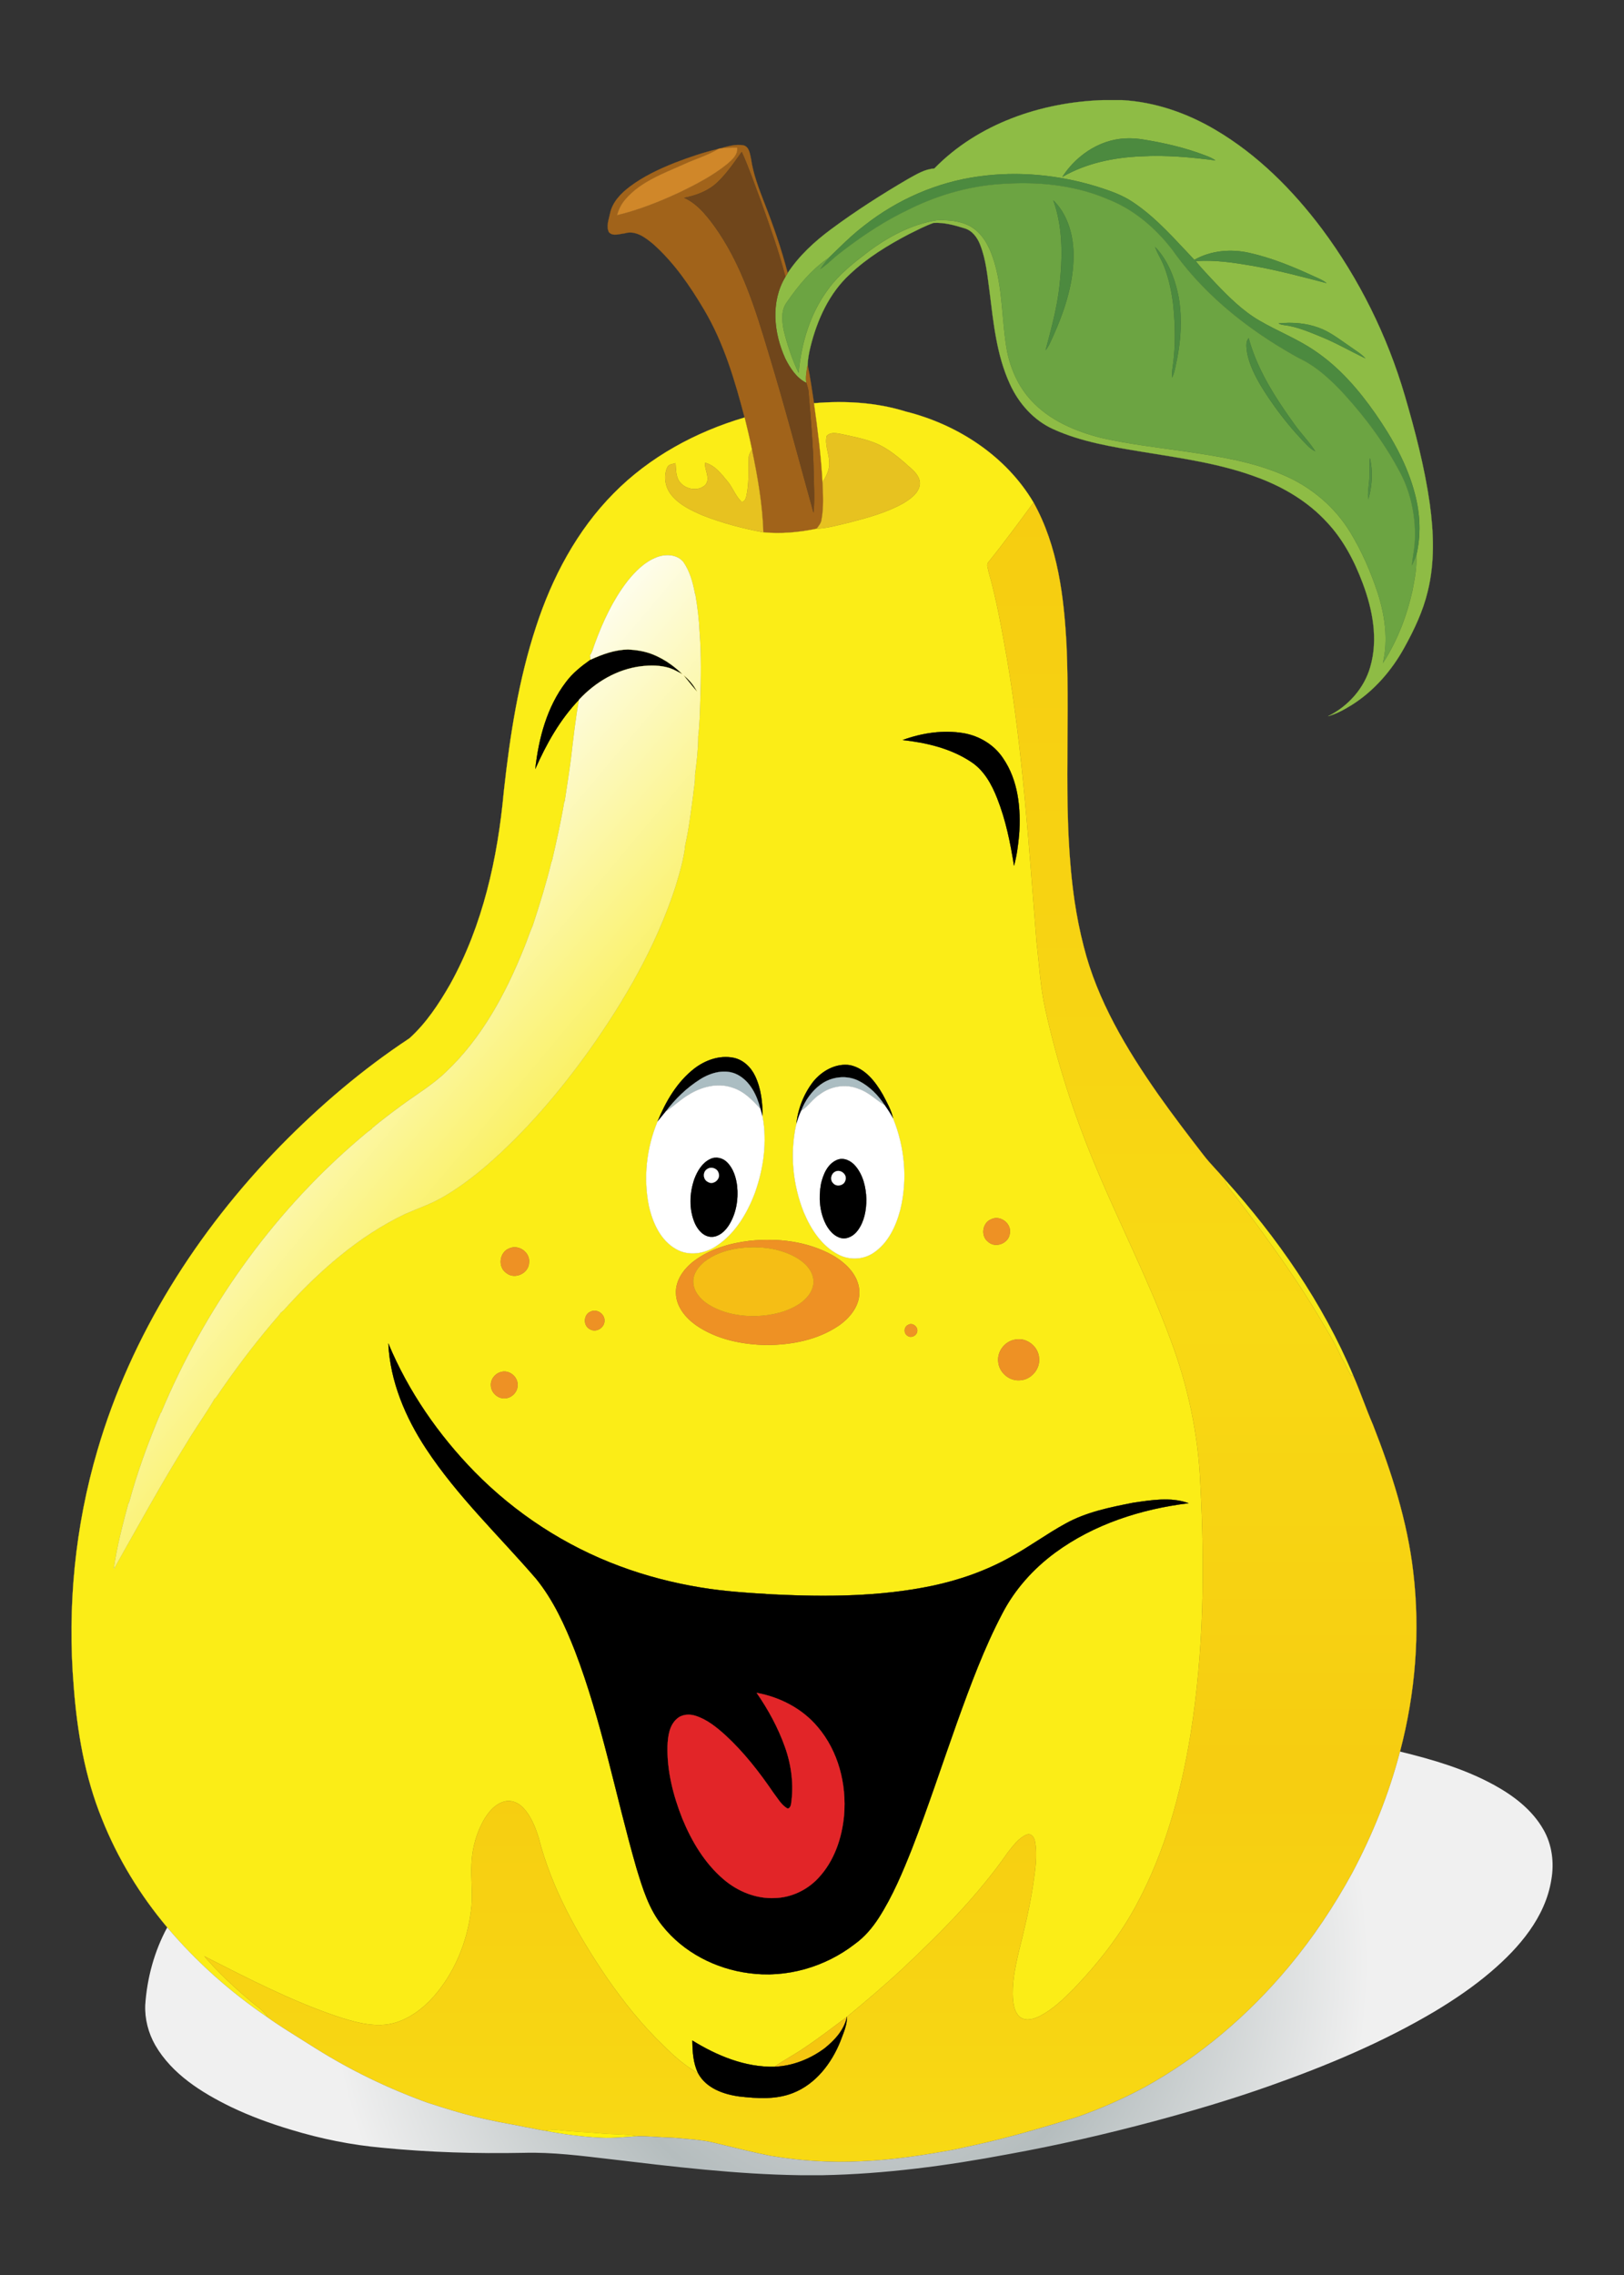
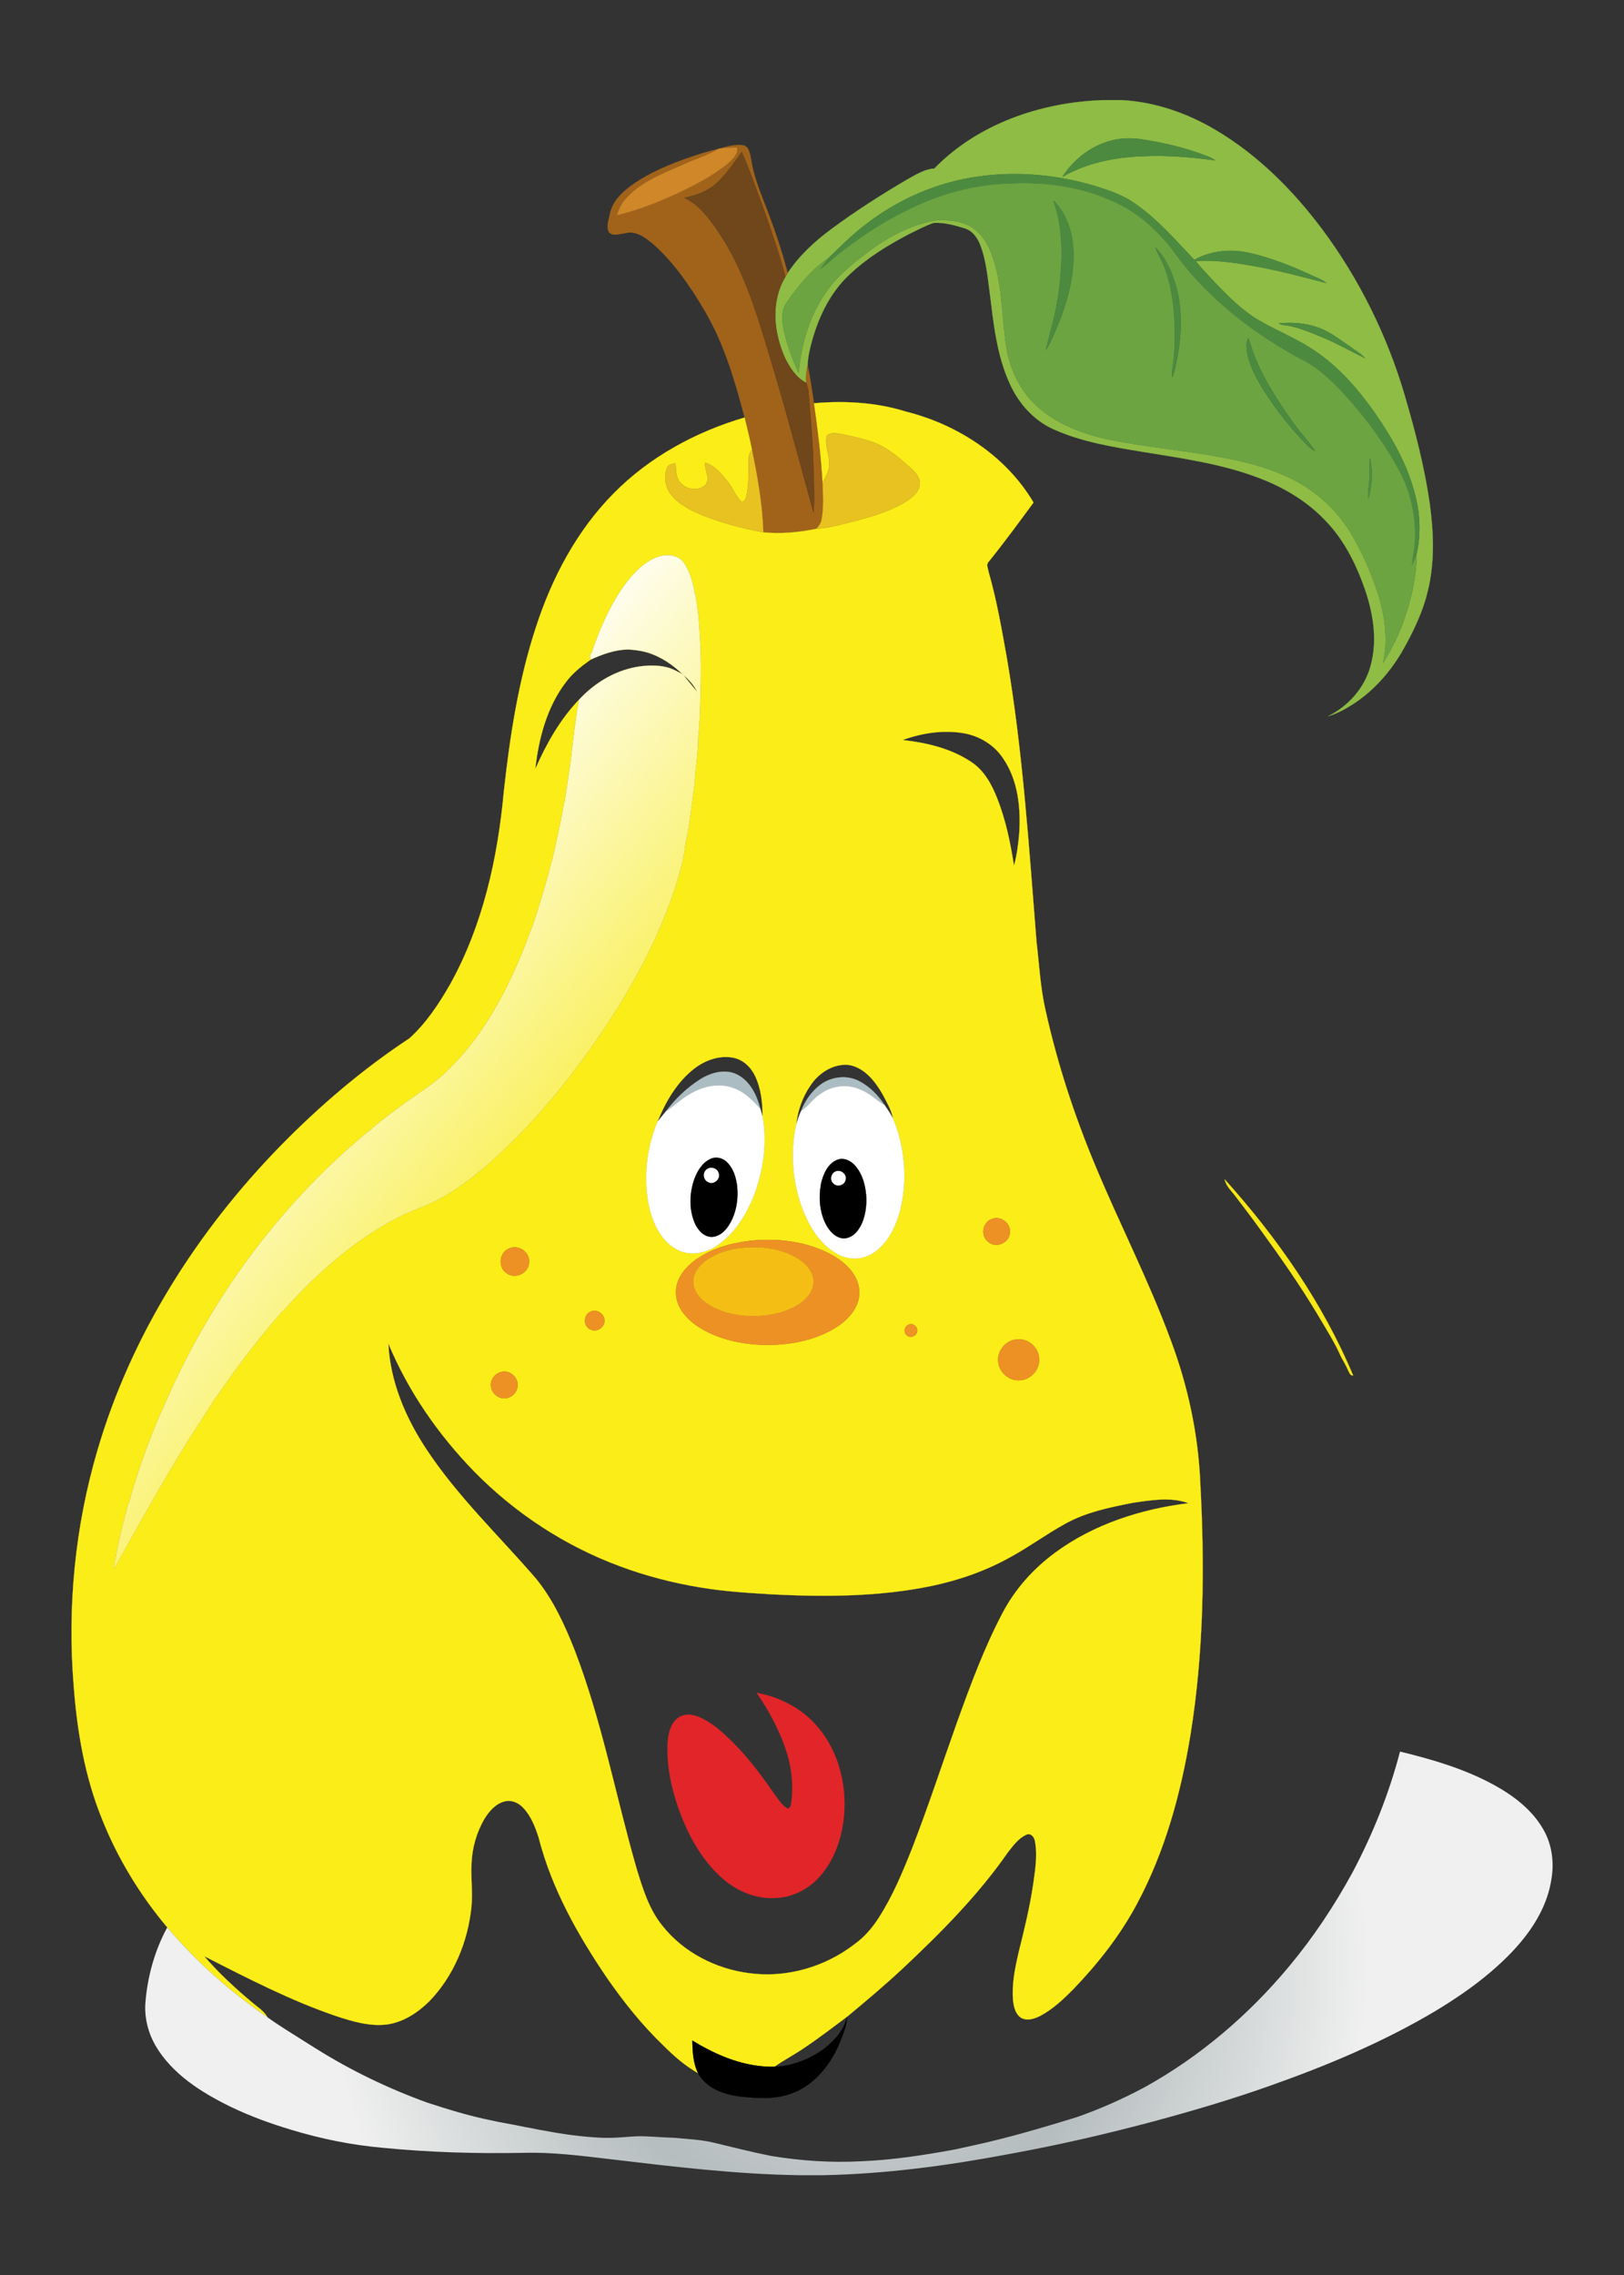
<svg xmlns="http://www.w3.org/2000/svg" viewBox="-44.078 -61.759 1002.077 1403.47">
  <rect x="-44.078" y="-61.759" width="1002.077" height="1403.47" fill="#333333" stroke="none" />
  <path fill="#8EBC45" stroke="#8EBC45" stroke-width=".094" d="M636.49 0h11.84c20.29 1.14 39.96 7.97 57.39 18.25 26.08 15.32 47.81 37.13 65.89 61.19 23.01 30.86 40.31 65.92 51.14 102.84 6.39 21.86 12.16 43.98 15.38 66.55 2.48 17.96 3.15 36.5-1.25 54.22-2.92 12.21-8.34 23.63-14.39 34.57-7.78 14.16-18.71 26.8-32.45 35.45-4.61 2.83-9.38 5.53-14.62 6.96 12.3-6.1 22.23-17.1 26.02-30.41 4.97-17.03 1.48-35.24-4.61-51.5-5.13-13.74-12.04-27.05-22.17-37.79-11.39-12.42-26.19-21.32-41.88-27.24-23.03-8.82-47.61-12.16-71.81-16.13-18.67-3.09-37.69-6.1-55.06-13.96-12.15-5.45-21.46-15.98-26.89-28-8.18-17.83-10.09-37.61-12.48-56.85-1.32-9.71-2.18-19.65-5.78-28.85-1.71-4.49-4.88-8.85-9.69-10.24-6.16-1.91-12.61-3.71-19.1-3.32-5.25 1.82-10.17 4.46-15.14 6.89-13.03 6.81-25.74 14.59-36.47 24.72-12.78 11.7-20.19 28.12-24.31 44.68-.91 3.73-1.66 7.51-1.79 11.35-.62 3.65-1.38 7.36-.78 11.07-6.08-3.02-9.97-9.01-12.95-14.89-7.22-15.68-9.27-35.26.02-50.57.44-.78.91-1.56 1.4-2.32 7.02-10.64 16.5-19.39 26.69-26.94 15.27-11.36 31.36-21.6 47.79-31.21 5.02-2.73 10.1-5.99 15.97-6.31C559.39 14.51 598.42 1.27 636.49 0m7.12 24.48c-13.26 2.76-24.88 11.58-32.16 22.86 14.72-8.5 31.74-11.98 48.57-12.68 15.33-.86 30.66.53 45.85 2.51-1.89-1.3-3.98-2.24-6.13-2.99-12.47-4.83-25.57-7.81-38.74-9.92-5.76-.92-11.67-.96-17.39.22m-83.68 22.6c-25.7 3.46-50.25 14.21-70.6 30.22-7.88 6-14.87 13.05-21.96 19.94-10.47 7.03-18.74 17-25.84 27.33-3.75 4.83-3.11 11.44-2.08 17.09 2.2 9.12 5.15 18.11 9.26 26.57 1.63-18.26 7.09-36.52 18.09-51.38 6.67-9.26 15.75-16.35 24.73-23.22 12.52-9.36 26.76-17.02 42.33-19.52 6.92-.28 14.23.26 20.47 3.54 7.41 4.07 11.73 11.89 14.3 19.68 6.32 18.58 5.2 38.5 8.71 57.6 2.22 11.04 7 21.71 14.66 30.07 11.4 12.55 27.59 19.36 43.74 23.41 16.9 3.81 34.14 5.79 51.27 8.26 20.6 3.03 41.51 6.19 60.74 14.56 17.03 7.21 31.86 19.66 41.44 35.52 7.1 11.68 12.56 24.32 16.85 37.28 4.45 13.89 6.6 28.89 3.17 43.26 8.84-13.62 14.8-29.07 18.27-44.91 1.37-7.1 2.82-14.3 2.34-21.56 2.97-12.42 2.45-25.49-.83-37.79-4.61-18-13.87-34.41-24.39-49.57-10.29-14.75-22.3-28.65-37.31-38.77-10.77-7.4-23.05-12.12-34.29-18.69-10.31-5.98-18.81-14.49-26.99-23.03-4.13-4.52-8.52-8.83-12.27-13.67 11.86-.9 23.72.94 35.38 2.95 15.29 2.69 30.3 6.7 45.31 10.62-2.18-1.81-4.82-2.85-7.37-3.99-12.91-5.97-26.16-11.47-40.08-14.6-11.39-2.61-23.84-1.56-34.1 4.26-11.95-12.5-23.36-25.9-37.88-35.56-6.74-4.58-14.53-7.18-22.22-9.63-23.47-7.2-48.5-9.68-72.85-6.27m184.97 90.65c.94.53 1.94.87 3.04.97 8.07.92 15.62 4.2 23.08 7.24 9.42 3.82 18.22 8.94 27.36 13.31-2.69-2.93-6.21-4.86-9.37-7.2-6.25-4.19-12.21-9.06-19.37-11.63-7.87-2.92-16.44-3.51-24.74-2.69z" />
  <path fill="#4C8A3F" stroke="#4C8A3F" stroke-width=".094" d="M643.61 24.48c5.72-1.18 11.63-1.14 17.39-.22 13.17 2.11 26.27 5.09 38.74 9.92 2.15.75 4.24 1.69 6.13 2.99-15.19-1.98-30.52-3.37-45.85-2.51-16.83.7-33.85 4.18-48.57 12.68 7.28-11.28 18.9-20.1 32.16-22.86z" />
  <path fill="#A1631A" stroke="#A1631A" stroke-width=".094" d="M399.85 29.92c4.85-1.33 9.95-2.98 15.01-2 3.44 1.12 3.78 5.24 4.47 8.24 1.35 9.45 4.81 18.37 8.24 27.21 5.56 14.16 10.57 28.56 14.38 43.3-.49.76-.96 1.54-1.4 2.32-4.07-15.83-9.66-31.23-15.12-46.63-3.87-10.16-7.3-20.5-11.83-30.4-5.21 7.22-10.21 14.83-17.1 20.58-5.33 4.15-11.86 6.42-18.42 7.73 7.66 3.39 13.11 10.04 18.01 16.59 17.31 23.65 26 52.06 34.29 79.8 9.9 32.38 18.43 65.15 27.5 97.76.85-8.46.2-16.96.08-25.44-.35-16.39-1.8-32.74-3.15-49.07-.17-1.88-.81-3.66-1.33-5.46-.6-3.71.16-7.42.78-11.07 1.67 7.8 2.72 15.72 3.95 23.59 2.32 16.2 4.34 32.45 5.27 48.79.31 7.71.8 15.54-.65 23.18-.3 2.14-1.78 3.78-3.02 5.45-10.78 2.23-21.88 3.27-32.87 2.22-.56-17.22-3.54-34.28-7.06-51.12-1.33-6.61-2.9-13.17-4.51-19.72-6.01-22.86-12.77-45.88-24.9-66.34-8.71-14.75-18.57-29.12-31.42-40.59-4.84-4.02-10.88-8.71-17.58-6.69-3.13.3-7.44 2.06-9.85-.71-1.8-3.74.05-8 .79-11.82 1.51-6.83 6.62-12.07 12.02-16.16 8.47-6.4 18.16-10.94 27.98-14.85 8.77-3.37 17.7-6.42 26.87-8.54-6.76 4.11-14.45 6.26-21.59 9.59-12.63 5.66-26.41 10.6-35.72 21.37-2.56 2.82-4.26 6.28-5.28 9.92 13.23-3.15 25.92-8.22 38.24-13.92 10.34-4.98 20.66-10.32 29.63-17.55 3.02-2.62 6.8-5.72 6.22-10.18-3.66-.15-7.31.15-10.93.62z" />
  <path fill="#D08729" stroke="#D08729" stroke-width=".094" d="M399.85 29.92c3.62-.47 7.27-.77 10.93-.62.58 4.46-3.2 7.56-6.22 10.18-8.97 7.23-19.29 12.57-29.63 17.55-12.32 5.7-25.01 10.77-38.24 13.92 1.02-3.64 2.72-7.1 5.28-9.92 9.31-10.77 23.09-15.71 35.72-21.37 7.14-3.33 14.83-5.48 21.59-9.59l.57-.15z" />
  <path fill="#70461B" stroke="#70461B" stroke-width=".094" d="M413.6 31.96c4.53 9.9 7.96 20.24 11.83 30.4 5.46 15.4 11.05 30.8 15.12 46.63-9.29 15.31-7.24 34.89-.02 50.57 2.98 5.88 6.87 11.87 12.95 14.89.52 1.8 1.16 3.58 1.33 5.46 1.35 16.33 2.8 32.68 3.15 49.07.12 8.48.77 16.98-.08 25.44-9.07-32.61-17.6-65.38-27.5-97.76-8.29-27.74-16.98-56.15-34.29-79.8-4.9-6.55-10.35-13.2-18.01-16.59 6.56-1.31 13.09-3.58 18.42-7.73 6.89-5.75 11.89-13.36 17.1-20.58z" />
  <path fill="#4C8A3F" stroke="#4C8A3F" stroke-width=".094" d="M559.93 47.08c24.35-3.41 49.38-.93 72.85 6.27 7.69 2.45 15.48 5.05 22.22 9.63 14.52 9.66 25.93 23.06 37.88 35.56 10.26-5.82 22.71-6.87 34.1-4.26 13.92 3.13 27.17 8.63 40.08 14.6 2.55 1.14 5.19 2.18 7.37 3.99-15.01-3.92-30.02-7.93-45.31-10.62-11.66-2.01-23.52-3.85-35.38-2.95 3.75 4.84 8.14 9.15 12.27 13.67 8.18 8.54 16.68 17.05 26.99 23.03 11.24 6.57 23.52 11.29 34.29 18.69 15.01 10.12 27.02 24.02 37.31 38.77 10.52 15.16 19.78 31.57 24.39 49.57 3.28 12.3 3.8 25.37.83 37.79-.76 2.18-1.73 4.27-2.72 6.36.34-4.76 1.46-9.43 1.74-14.2.95-15.49-2.28-31.31-9.87-44.9-9.66-17.9-22.05-34.23-35.89-49.09-7.47-7.71-15.6-15.08-25.41-19.69-29.98-16.49-57.84-38.13-77.81-66.19-10.44-13.76-23.97-25.54-40.19-31.89-20.07-8.67-42.34-10.95-63.99-9.57-21.04 1.03-41.66 7-60.39 16.54-14.62 7.06-28.16 16.16-40.95 26.1-4.28 3.22-7.96 7.17-12.45 10.1 1.69-2.48 3.49-4.89 5.48-7.15 7.09-6.89 14.08-13.94 21.96-19.94 20.35-16.01 44.9-26.76 70.6-30.22z" />
  <path fill="#6CA442" stroke="#6CA442" stroke-width=".094" d="M575.68 51.65c21.65-1.38 43.92.9 63.99 9.57 16.22 6.35 29.75 18.13 40.19 31.89 19.97 28.06 47.83 49.7 77.81 66.19 9.81 4.61 17.94 11.98 25.41 19.69 13.84 14.86 26.23 31.19 35.89 49.09 7.59 13.59 10.82 29.41 9.87 44.9-.28 4.77-1.4 9.44-1.74 14.2.99-2.09 1.96-4.18 2.72-6.36.48 7.26-.97 14.46-2.34 21.56-3.47 15.84-9.43 31.29-18.27 44.91 3.43-14.37 1.28-29.37-3.17-43.26-4.29-12.96-9.75-25.6-16.85-37.28-9.58-15.86-24.41-28.31-41.44-35.52-19.23-8.37-40.14-11.53-60.74-14.56-17.13-2.47-34.37-4.45-51.27-8.26-16.15-4.05-32.34-10.86-43.74-23.41-7.66-8.36-12.44-19.03-14.66-30.07-3.51-19.1-2.39-39.02-8.71-57.6-2.57-7.79-6.89-15.61-14.3-19.68-6.24-3.28-13.55-3.82-20.47-3.54-15.57 2.5-29.81 10.16-42.33 19.52-8.98 6.87-18.06 13.96-24.73 23.22-11 14.86-16.46 33.12-18.09 51.38-4.11-8.46-7.06-17.45-9.26-26.57-1.03-5.65-1.67-12.26 2.08-17.09 7.1-10.33 15.37-20.3 25.84-27.33-1.99 2.26-3.79 4.67-5.48 7.15 4.49-2.93 8.17-6.88 12.45-10.1 12.79-9.94 26.33-19.04 40.95-26.1 18.73-9.54 39.35-15.51 60.39-16.54m30.19 10.21c6.01 16.68 5.75 34.83 3.87 52.23-1.46 13.67-5.13 26.95-8.63 40.18a26.09 26.09 0 003.04-5.21c7.89-16.91 14.34-35.1 14.18-53.98-.13-11.97-3.69-24.68-12.46-33.22m62.87 28.78c1.35 3.97 3.74 7.47 5.27 11.36 3.08 7.64 4.78 15.77 5.81 23.93 1.31 12.9 1.58 25.98-.32 38.83a34.45 34.45 0 00-.38 6.42c1.58-3.17 2.02-6.72 2.79-10.14 2.67-12.8 3.49-26.11 1.36-39.06-2.14-11.37-6.46-22.85-14.53-31.34m56.59 64.34c1.32 8.08 5.16 15.45 9.33 22.4 7.29 11.68 15.69 22.69 25.17 32.7 2.33 2.37 4.52 5.03 7.6 6.48-3.95-6.23-9.29-11.43-13.45-17.52-11.5-16-22.33-33.01-27.59-52.19-1.88 2.28-1.34 5.42-1.06 8.13m75.91 65.86c-.44 4.03-.1 8.08-.32 12.12-.21 4.43-1.23 8.83-.74 13.28 2.44-8.13 2.94-17.14 1.06-25.4z" />
  <path fill="#4C8A3F" stroke="#4C8A3F" stroke-width=".094" d="M605.87 61.86c8.77 8.54 12.33 21.25 12.46 33.22.16 18.88-6.29 37.07-14.18 53.98a26.09 26.09 0 01-3.04 5.21c3.5-13.23 7.17-26.51 8.63-40.18 1.88-17.4 2.14-35.55-3.87-52.23zM668.74 90.64c8.07 8.49 12.39 19.97 14.53 31.34 2.13 12.95 1.31 26.26-1.36 39.06-.77 3.42-1.21 6.97-2.79 10.14-.08-2.15.06-4.3.38-6.42 1.9-12.85 1.63-25.93.32-38.83-1.03-8.16-2.73-16.29-5.81-23.93-1.53-3.89-3.92-7.39-5.27-11.36z" />
  <path fill="#4D8B3F" stroke="#4D8B3F" stroke-width=".094" d="M744.9 137.73c8.3-.82 16.87-.23 24.74 2.69 7.16 2.57 13.12 7.44 19.37 11.63 3.16 2.34 6.68 4.27 9.37 7.2-9.14-4.37-17.94-9.49-27.36-13.31-7.46-3.04-15.01-6.32-23.08-7.24-1.1-.1-2.1-.44-3.04-.97z" />
  <path fill="#4C8A3F" stroke="#4C8A3F" stroke-width=".094" d="M725.33 154.98c-.28-2.71-.82-5.85 1.06-8.13 5.26 19.18 16.09 36.19 27.59 52.19 4.16 6.09 9.5 11.29 13.45 17.52-3.08-1.45-5.27-4.11-7.6-6.48-9.48-10.01-17.88-21.02-25.17-32.7-4.17-6.95-8.01-14.32-9.33-22.4z" />
  <path fill="#FBED17" stroke="#FBED17" stroke-width=".094" d="M458.21 186.97c18.97-1.64 38.33-.56 56.59 5.13 31.97 7.96 61.91 27.45 78.86 56.12-9.09 12.34-18.16 24.72-27.78 36.65-1.61 1.73-.2 4.18.06 6.18 5.01 17.35 8.04 35.16 11.24 52.91 9.92 58 13.64 116.82 18.34 175.39 1.67 13.91 2.33 27.98 5.46 41.68 7.25 32.85 17.73 64.96 30.7 95.99 15.05 36.18 33.09 71.1 46.64 107.9 10.62 28.26 16.99 58.13 18.25 88.31 2.79 51.57 2.19 103.57-6 154.66-5.91 36.17-15.65 72.16-33.04 104.61-10.33 19.47-24.1 36.89-39.31 52.74-6.19 6.24-12.69 12.42-20.53 16.54-3.52 1.73-7.96 3.26-11.65 1.15-3.67-2.3-4.61-6.98-5.04-10.97-.83-9.97 1.26-19.89 3.49-29.55 3.48-13.9 6.87-27.85 8.97-42.04 1.18-8.61 2.72-17.44 1.12-26.09-.28-2.62-2.54-5.72-5.48-4.25-4.86 2.19-8.04 6.76-11.28 10.81-18.36 26.46-41.22 49.4-64.61 71.4-11.19 10.44-22.9 20.3-34.68 30.07-8.67 6.43-17.22 13.03-26.19 19.04-6.04 4.17-12.59 7.54-18.6 11.75-18.08.4-35.44-6.82-50.59-16.17.06 6.82.48 13.9 3.52 20.15-8.01-4.57-15.03-10.66-21.5-17.19-12.95-12.4-24.17-26.48-34.41-41.16-18.22-26.75-34.47-55.51-42.5-87.09-2.13-6.57-4.71-13.32-9.59-18.37-2.85-3.04-7.17-4.95-11.34-3.85-5.52 1.37-9.51 5.94-12.38 10.61-5 8.45-7.75 18.19-8.09 28-.46 8.65.79 17.32.01 25.97-2.09 21.67-10.88 43.1-26.15 58.82-7.04 6.9-15.75 12.66-25.66 14.15-10.89 1.45-21.66-1.81-31.89-5.18-28.21-9.63-54.72-23.39-81.22-36.87 8.96 10.4 19.11 19.78 29.65 28.58 3.3 2.83 7.22 5.15 9.38 9.08-22.96-15.61-43.93-34.23-61.86-55.45-16.81-19.98-30.59-42.56-40.26-66.84-10.62-26.13-15.38-54.21-17.47-82.21-4.01-48.78.85-98.3 14.68-145.26 20.74-70.98 61.5-135.1 112.96-187.79 24.2-24.69 50.67-47.27 79.54-66.32 10.33-9.34 18.12-21.16 25.02-33.17 20.3-36.47 29.46-78.03 33.23-119.28 3.77-34.24 9.06-68.55 19.86-101.36 9.87-30.4 25.28-59.5 47.92-82.34 22.12-22.49 50.66-37.92 80.77-46.79 1.61 6.55 3.18 13.11 4.51 19.72-.98 1.72-2.06 3.49-1.98 5.55-.28 7.79.33 15.71-1.47 23.36-.37 1.42-1.13 3.73-3.04 3.27-3.68-3.54-5.3-8.63-8.56-12.52-3.81-4.62-7.78-9.94-13.9-11.47-.36 4.52 3.54 9.51.32 13.56-4.29 4.42-12.28 2.99-15.85-1.68-2.61-3.28-2.28-7.69-2.66-11.63-1.76.62-4.2.57-5.07 2.55-2.51 5.61-1.29 12.53 2.61 17.22 4.99 6.09 12.34 9.5 19.42 12.53 12.02 4.72 24.56 7.99 37.24 10.38 10.99 1.05 22.09.01 32.87-2.22 7.01-.33 13.76-2.38 20.57-3.93 11.38-2.98 22.93-6.1 33.23-11.96 4.2-2.61 8.95-5.89 9.86-11.13.51-3.94-2.19-7.32-4.93-9.8-7.14-6.4-14.5-13.02-23.62-16.44-6.45-2.4-13.25-3.69-19.95-5.16-2.94-.51-6.69-1.38-8.93 1.22-1.32 5.34 1.39 10.61 1.56 15.95.41 4.59-1.79 8.83-4.12 12.62-.93-16.34-2.95-32.59-5.27-48.79m-97.16 95.01c-7.48 2.91-13.29 8.82-18.18 15-8.79 11.44-14.93 24.66-19.89 38.14-.97 2.46-1.44 5.18-3.05 7.35.1.67.31 2.01.41 2.68-5.61 3.98-11.1 8.29-15.23 13.88-11.7 15.33-16.78 34.62-18.88 53.51 6.79-15.42 15.2-30.41 26.93-42.66-2.2 11.95-3.49 24.04-4.92 36.11-1.12 8.86-2.61 17.68-3.88 26.52l-.23.06c-2.08 12.44-4.86 24.75-7.7 37.03l-.18.04c-3.24 13.29-7.27 26.38-11.55 39.36-2.04 4.59-3.51 9.41-5.45 14.04-11.21 27.96-25.92 55.33-47.99 76.25-8.38 8.14-18.5 14.08-27.83 20.99-6.08 4.46-12.1 8.99-17.87 13.83l-.05.28c-3.52 2.5-6.73 5.41-10.02 8.21-52.35 45.29-93.41 103.24-120.15 166.99l-.21.02c-7.69 18.16-14.54 36.74-19.67 55.79l-.22-.26c-3.6 13.56-7.28 27.17-9.13 41.1 14.77-26.16 29.18-52.55 45.07-78.06 5.43-9.12 11.73-17.72 17.03-26.91 2.07-1.97 3.36-4.67 5.09-6.94 10.98-15.77 22.72-31.01 35.35-45.5l.04-.41c.88-.7 1.72-1.44 2.53-2.21 21.35-23.69 45.82-45.37 74.82-59.19 8.3-3.58 16.94-6.5 24.68-11.25 9.05-5.37 17.46-11.76 25.46-18.59 24.18-20.92 45-45.48 63.59-71.42 21.83-30.86 41.03-64.06 52.8-100.12 2.58-8.6 5.3-17.31 6.18-26.25 2.3-10.02 3.44-20.27 4.85-30.44.35-4.17 1.37-8.33 1.14-12.52 1.03-7.94 1.98-15.97 2.01-23.98.89-7.35 1.04-14.76 1.27-22.15.47-13.84.67-27.73-.38-41.55-.35-8.15-1.33-16.29-2.74-24.33h-.16c-1.27-6.89-3.15-13.85-7.21-19.65-4.04-4.74-11.04-4.91-16.48-2.79m151.87 112.73c14.68 1.64 29.65 5.15 42.11 13.41 8.07 5.2 12.84 13.94 16.25 22.65 5.25 13.3 8.12 27.38 10.33 41.46 1.74-6.24 2.54-12.7 3.15-19.14 1.16-16.13-.53-33.45-9.91-47.12-5.47-8.28-14.56-13.75-24.27-15.45-12.62-2.14-25.7-.15-37.66 4.19m-128.49 202.6c-10.73 8.3-17.79 20.45-22.81 32.86-6.71 16.16-8.74 34.46-5.33 51.66 2.29 10.48 7.17 21.55 16.96 26.98 7.69 4.35 17.42 2.8 24.55-1.93 11.7-7.6 19.16-20.17 23.96-32.99 5.28-14.91 7.56-31.23 4.68-46.89.05-8.48-.89-17.24-4.57-24.99-2.56-5.47-7.39-10.13-13.46-11.31-8.47-1.67-17.26 1.48-23.98 6.61m73.29 8.15c-5.79 7.51-9.5 16.8-10.39 26.23l-.1.27c-3.95 17.93-2.14 37.04 4.68 54.06 4.36 10.37 10.93 20.63 21.17 25.98 6.82 3.68 15.55 3.35 21.96-1.06 8.9-6 13.7-16.31 16.35-26.39 4.58-18.59 2.83-38.63-4.38-56.31-1.12-5.32-3.91-10.09-6.4-14.86-4.53-7.87-10.78-16.07-20.15-18.1-8.74-1.36-17.37 3.53-22.74 10.18m109.71 84.94c-5.45 2.23-6.47 10.44-1.7 13.91 4.56 4.07 12.67.83 13.28-5.22 1.22-6.15-5.99-11.6-11.58-8.69m-148.97 13.25c-12.17 1.43-24.48 5.03-34.37 12.5-6.16 4.69-11.41 11.78-11.07 19.87.2 8.24 5.96 15.11 12.4 19.67 12.66 8.78 28.39 11.94 43.57 12.2 15.34-.06 31.25-3.08 44.18-11.75 7.27-4.9 13.74-12.89 12.94-22.16-.82-9.64-8.55-16.9-16.5-21.45-15.44-8.56-33.79-10.75-51.15-8.88m-148.23 4.63c-6.19 2.26-7.32 11.58-1.82 15.23 5.18 4.23 13.85.13 13.96-6.53.68-6.27-6.44-11.27-12.14-8.7m50.07 39.07c-4.4 1.81-4.67 8.75-.33 10.8 3.72 2.32 8.93-.88 8.93-5.15.23-4.29-4.73-7.63-8.6-5.65m196.09 8.09c-2.66 1.12-3.05 5.14-.56 6.68 2.07 1.69 5.34.27 5.97-2.2.95-2.95-2.67-6.1-5.41-4.48m66.05 9.12c-6.29.91-11.21 7.1-10.57 13.45.36 6.57 6.58 12.15 13.18 11.64 6.9-.13 12.75-6.75 12.02-13.62-.34-7.13-7.6-12.9-14.63-11.47m-363.55 67.42c19.34 29.38 45.05 53.66 67.9 80.18 10.64 13.16 17.74 28.74 23.89 44.39 16.66 43.46 25.14 89.4 37.97 134.01 3.81 12.47 7.69 25.4 16.09 35.68 12.95 16.3 32.78 26.46 53.29 29.12 23.07 3.19 47.08-3.79 65.4-18.03 5.98-4.3 10.79-9.99 14.75-16.15 8.55-13.31 14.66-27.99 20.49-42.64 9.99-25.72 18.54-51.96 27.81-77.93 8.23-22.82 16.63-45.69 27.95-67.19 7.7-14.82 19.13-27.53 32.54-37.41 23.93-17.61 53.08-26.94 82.34-30.53-10.98-3.99-22.96-1.9-34.21-.27-14.33 2.83-29.01 5.75-41.9 12.96-11.49 6.29-22.05 14.14-33.55 20.42-15.12 8.49-31.65 14.31-48.6 17.87-32.21 6.73-65.36 6.87-98.1 5.29-14.97-.91-29.98-1.8-44.79-4.29-16.92-2.78-33.61-7.08-49.68-13.07-33.72-12.46-64.52-32.57-89.7-58.21-22.34-22.86-40.91-49.66-53.23-79.22 1.12 23.42 10.56 45.65 23.34 65.02m46.46-47.5c-3.81.82-6.87 4.57-6.5 8.54.18 4.56 4.72 8.44 9.28 7.71 4.14-.49 7.56-4.5 7.16-8.7-.16-4.81-5.22-8.77-9.94-7.55z" />
  <path fill="#E7C220" stroke="#E7C220" stroke-width=".094" d="M466.04 207.19c2.24-2.6 5.99-1.73 8.93-1.22 6.7 1.47 13.5 2.76 19.95 5.16 9.12 3.42 16.48 10.04 23.62 16.44 2.74 2.48 5.44 5.86 4.93 9.8-.91 5.24-5.66 8.52-9.86 11.13-10.3 5.86-21.85 8.98-33.23 11.96-6.81 1.55-13.56 3.6-20.57 3.93 1.24-1.67 2.72-3.31 3.02-5.45 1.45-7.64.96-15.47.65-23.18 2.33-3.79 4.53-8.03 4.12-12.62-.17-5.34-2.88-10.61-1.56-15.95zM417.9 221.04c-.08-2.06 1-3.83 1.98-5.55 3.52 16.84 6.5 33.9 7.06 51.12-12.68-2.39-25.22-5.66-37.24-10.38-7.08-3.03-14.43-6.44-19.42-12.53-3.9-4.69-5.12-11.61-2.61-17.22.87-1.98 3.31-1.93 5.07-2.55.38 3.94.05 8.35 2.66 11.63 3.57 4.67 11.56 6.1 15.85 1.68 3.22-4.05-.68-9.04-.32-13.56 6.12 1.53 10.09 6.85 13.9 11.47 3.26 3.89 4.88 8.98 8.56 12.52 1.91.46 2.67-1.85 3.04-3.27 1.8-7.65 1.19-15.57 1.47-23.36z" />
  <path fill="#518E40" stroke="#518E40" stroke-width=".094" d="M801.24 220.84c1.88 8.26 1.38 17.27-1.06 25.4-.49-4.45.53-8.85.74-13.28.22-4.04-.12-8.09.32-12.12z" />
-   <path stroke="#000" stroke-width=".094" d="M320.34 345.15c7.28-3.33 14.94-6.1 23.05-6.27 4.98.24 9.97 1.01 14.66 2.77 4.29 1.64 8.33 3.88 12.03 6.59 2.44 1.77 4.73 3.75 6.91 5.85-2.72-1.45-5.41-2.98-8.35-3.92-5.5-1.62-11.32-1.64-16.97-.98-14.9 1.79-28.43 9.78-38.51 20.69-11.73 12.25-20.14 27.24-26.93 42.66 2.1-18.89 7.18-38.18 18.88-53.51 4.13-5.59 9.62-9.9 15.23-13.88zM380.49 358.18c-.92-1.1-1.83-2.21-2.69-3.35 3.12 2.54 5.78 5.62 7.75 9.13l.46.85c-1.93-2.14-3.67-4.43-5.52-6.63zM512.92 394.71c11.96-4.34 25.04-6.33 37.66-4.19 9.71 1.7 18.8 7.17 24.27 15.45 9.38 13.67 11.07 30.99 9.91 47.12-.61 6.44-1.41 12.9-3.15 19.14-2.21-14.08-5.08-28.16-10.33-41.46-3.41-8.71-8.18-17.45-16.25-22.65-12.46-8.26-27.43-11.77-42.11-13.41zM384.43 597.31c6.72-5.13 15.51-8.28 23.98-6.61 6.07 1.18 10.9 5.84 13.46 11.31 3.68 7.75 4.62 16.51 4.57 24.99-.43-1.59-.88-3.17-1.33-4.74-2.08-8.31-6.29-17.04-14.21-21.15-7.42-3.77-16.24-1.32-22.92 2.88-8.28 5.22-15.46 12.16-21.31 19.98-1.66 2.08-3.36 4.13-5.05 6.2 5.02-12.41 12.08-24.56 22.81-32.86zM457.72 605.46c5.37-6.65 14-11.54 22.74-10.18 9.37 2.03 15.62 10.23 20.15 18.1 2.49 4.77 5.28 9.54 6.4 14.86-1.53-2.88-3.34-5.59-5.21-8.25-3.95-6.13-9.27-11.56-15.8-14.91-7.48-3.89-17.02-2.81-23.74 2.17-5.49 4.09-9.6 9.91-12.01 16.29-1.26 2.61-2.1 5.38-2.92 8.15.89-9.43 4.6-18.72 10.39-26.23z" />
  <path fill="#ABBDC2" stroke="#ABBDC2" stroke-width=".094" d="M387.98 603.99c6.68-4.2 15.5-6.65 22.92-2.88 7.92 4.11 12.13 12.84 14.21 21.15-4.85-5.41-10.17-10.89-17.3-13.1-9.14-3.15-19.2-.5-27.15 4.49-4.98 3-9.2 7.05-13.99 10.32 5.85-7.82 13.03-14.76 21.31-19.98zM462.26 607.25c6.72-4.98 16.26-6.06 23.74-2.17 6.53 3.35 11.85 8.78 15.8 14.91-5.39-3.19-9.82-7.97-15.88-10-7.81-3.27-17.07-1.87-23.84 3.11-4.54 2.81-7.38 7.53-11.83 10.44 2.41-6.38 6.52-12.2 12.01-16.29z" />
  <path fill="#FFF" stroke="#FFF" stroke-width=".094" d="M380.66 613.65c7.95-4.99 18.01-7.64 27.15-4.49 7.13 2.21 12.45 7.69 17.3 13.1.45 1.57.9 3.15 1.33 4.74 2.88 15.66.6 31.98-4.68 46.89-4.8 12.82-12.26 25.39-23.96 32.99-7.13 4.73-16.86 6.28-24.55 1.93-9.79-5.43-14.67-16.5-16.96-26.98-3.41-17.2-1.38-35.5 5.33-51.66 1.69-2.07 3.39-4.12 5.05-6.2 4.79-3.27 9.01-7.32 13.99-10.32m13.53 39.54c-4.91 2.29-7.88 7.29-9.75 12.17-3.12 8.82-3.48 18.94.33 27.61 1.86 4.06 5.41 8.19 10.25 8.2 4.42 0 8.02-3.28 10.36-6.75 4.71-7.17 6.24-16.12 5.37-24.57-.66-5.24-2.28-10.69-6.08-14.53-2.63-2.78-6.98-3.89-10.48-2.13zM462.08 613.1c6.77-4.98 16.03-6.38 23.84-3.11 6.06 2.03 10.49 6.81 15.88 10 1.87 2.66 3.68 5.37 5.21 8.25 7.21 17.68 8.96 37.72 4.38 56.31-2.65 10.08-7.45 20.39-16.35 26.39-6.41 4.41-15.14 4.74-21.96 1.06-10.24-5.35-16.81-15.61-21.17-25.98-6.82-17.02-8.63-36.13-4.68-54.06l.1-.27c.82-2.77 1.66-5.54 2.92-8.15 4.45-2.91 7.29-7.63 11.83-10.44m10.4 40.6c-5.89 2.43-8.61 8.92-9.94 14.74-1.55 8.35-.92 17.37 3.01 25.02 1.98 3.72 5 7.35 9.26 8.42 4.07.96 8.08-1.5 10.39-4.71 4.04-5.46 5.28-12.46 5.28-19.11-.19-7.32-1.95-15-6.82-20.67-2.65-3.12-7.12-5.37-11.18-3.69z" />
  <path stroke="#000" stroke-width=".094" d="M394.19 653.19c3.5-1.76 7.85-.65 10.48 2.13 3.8 3.84 5.42 9.29 6.08 14.53.87 8.45-.66 17.4-5.37 24.57-2.34 3.47-5.94 6.75-10.36 6.75-4.84-.01-8.39-4.14-10.25-8.2-3.81-8.67-3.45-18.79-.33-27.61 1.87-4.88 4.84-9.88 9.75-12.17m-1.78 6.11c-3.01 1.73-2.8 6.52.34 7.99 3.25 2.13 7.83-1.58 6.62-5.22-.61-3.01-4.47-4.45-6.96-2.77zM472.48 653.7c4.06-1.68 8.53.57 11.18 3.69 4.87 5.67 6.63 13.35 6.82 20.67 0 6.65-1.24 13.65-5.28 19.11-2.31 3.21-6.32 5.67-10.39 4.71-4.26-1.07-7.28-4.7-9.26-8.42-3.93-7.65-4.56-16.67-3.01-25.02 1.33-5.82 4.05-12.31 9.94-14.74m-1.36 7.38c-2.44 1.3-3.15 4.98-1.12 6.94 2.02 2.51 6.61 1.58 7.49-1.53 1.55-3.62-3.02-7.43-6.37-5.41z" />
  <path fill="#FFF" stroke="#FFF" stroke-width=".094" d="M392.41 659.3c2.49-1.68 6.35-.24 6.96 2.77 1.21 3.64-3.37 7.35-6.62 5.22-3.14-1.47-3.35-6.26-.34-7.99zM471.12 661.08c3.35-2.02 7.92 1.79 6.37 5.41-.88 3.11-5.47 4.04-7.49 1.53-2.03-1.96-1.32-5.64 1.12-6.94z" />
  <path fill="#F7E816" stroke="#F7E816" stroke-width=".094" d="M711.58 665.67c32.39 35.97 60.52 76.29 79.32 121.06-2.02.12-2.45-2.05-3.23-3.42-1.25-2.74-2.69-5.38-4.2-7.97-4.01-9.22-9.52-17.7-14.59-26.35-10.77-17.99-22.8-35.19-35.14-52.12-4.91-6.9-10.09-13.61-15.2-20.36-2.53-3.47-6.08-6.43-6.96-10.84z" />
  <path fill="#EE9124" stroke="#EE9124" stroke-width=".094" d="M567.43 690.4c5.59-2.91 12.8 2.54 11.58 8.69-.61 6.05-8.72 9.29-13.28 5.22-4.77-3.47-3.75-11.68 1.7-13.91zM418.46 703.65c17.36-1.87 35.71.32 51.15 8.88 7.95 4.55 15.68 11.81 16.5 21.45.8 9.27-5.67 17.26-12.94 22.16-12.93 8.67-28.84 11.69-44.18 11.75-15.18-.26-30.91-3.42-43.57-12.2-6.44-4.56-12.2-11.43-12.4-19.67-.34-8.09 4.91-15.18 11.07-19.87 9.89-7.47 22.2-11.07 34.37-12.5m-8.15 4.78c-7.06 1.23-14.12 3.6-19.78 8.12-3.74 3.06-7 7.44-6.82 12.5.13 5.71 4.25 10.43 8.76 13.47 8.98 5.79 19.94 7.82 30.49 7.5 9.22-.39 18.68-2.47 26.44-7.66 4.68-3.22 8.93-8.37 8.43-14.39-.45-6.36-5.54-11.12-10.76-14.1-11.06-6.27-24.38-7.26-36.76-5.44zM270.23 708.28c5.7-2.57 12.82 2.43 12.14 8.7-.11 6.66-8.78 10.76-13.96 6.53-5.5-3.65-4.37-12.97 1.82-15.23z" />
  <path fill="#F5BE15" stroke="#F5BE15" stroke-width=".094" d="M410.31 708.43c12.38-1.82 25.7-.83 36.76 5.44 5.22 2.98 10.31 7.74 10.76 14.1.5 6.02-3.75 11.17-8.43 14.39-7.76 5.19-17.22 7.27-26.44 7.66-10.55.32-21.51-1.71-30.49-7.5-4.51-3.04-8.63-7.76-8.76-13.47-.18-5.06 3.08-9.44 6.82-12.5 5.66-4.52 12.72-6.89 19.78-8.12z" />
  <path fill="#EE9124" stroke="#EE9124" stroke-width=".094" d="M320.3 747.35c3.87-1.98 8.83 1.36 8.6 5.65 0 4.27-5.21 7.47-8.93 5.15-4.34-2.05-4.07-8.99.33-10.8z" />
  <path fill="#EE9324" stroke="#EE9324" stroke-width=".094" d="M516.39 755.44c2.74-1.62 6.36 1.53 5.41 4.48-.63 2.47-3.9 3.89-5.97 2.2-2.49-1.54-2.1-5.56.56-6.68z" />
  <path fill="#EE9124" stroke="#EE9124" stroke-width=".094" d="M582.44 764.56c7.03-1.43 14.29 4.34 14.63 11.47.73 6.87-5.12 13.49-12.02 13.62-6.6.51-12.82-5.07-13.18-11.64-.64-6.35 4.28-12.54 10.57-13.45z" />
-   <path stroke="#000" stroke-width=".094" d="M218.89 831.98c-12.78-19.37-22.22-41.6-23.34-65.02 12.32 29.56 30.89 56.36 53.23 79.22 25.18 25.64 55.98 45.75 89.7 58.21 16.07 5.99 32.76 10.29 49.68 13.07 14.81 2.49 29.82 3.38 44.79 4.29 32.74 1.58 65.89 1.44 98.1-5.29 16.95-3.56 33.48-9.38 48.6-17.87 11.5-6.28 22.06-14.13 33.55-20.42 12.89-7.21 27.57-10.13 41.9-12.96 11.25-1.63 23.23-3.72 34.21.27-29.26 3.59-58.41 12.92-82.34 30.53-13.41 9.88-24.84 22.59-32.54 37.41-11.32 21.5-19.72 44.37-27.95 67.19-9.27 25.97-17.82 52.21-27.81 77.93-5.83 14.65-11.94 29.33-20.49 42.64-3.96 6.16-8.77 11.85-14.75 16.15-18.32 14.24-42.33 21.22-65.4 18.03-20.51-2.66-40.34-12.82-53.29-29.12-8.4-10.28-12.28-23.21-16.09-35.68-12.83-44.61-21.31-90.55-37.97-134.01-6.15-15.65-13.25-31.23-23.89-44.39-22.85-26.52-48.56-50.8-67.9-80.18m203.92 150.47c7.17 10.34 13.24 21.5 17.46 33.37 4.02 11.19 5.56 23.39 3.79 35.17-.12 1.13-1.1 3.48-2.59 2.61-3.67-2.3-5.81-6.28-8.4-9.62-8.66-12.71-18.2-24.94-29.54-35.39-5.42-4.89-11.29-9.66-18.33-11.94-3.88-1.3-8.55-1.01-11.66 1.87-4.64 4.08-5.45 10.68-5.73 16.5-.42 15.43 3.49 30.68 9.13 44.95 5.78 14.06 13.82 27.6 25.5 37.54 8.7 7.43 20.03 12.08 31.58 11.51 10.1-.27 19.87-4.89 26.75-12.25 9.84-10.41 14.68-24.66 15.97-38.74 1.63-19.28-3.55-39.61-16.25-54.5-9.47-11.32-23.26-18.44-37.68-21.08z" />
  <path fill="#EE9124" stroke="#EE9124" stroke-width=".094" d="M265.35 784.48c4.72-1.22 9.78 2.74 9.94 7.55.4 4.2-3.02 8.21-7.16 8.7-4.56.73-9.1-3.15-9.28-7.71-.37-3.97 2.69-7.72 6.5-8.54z" />
  <linearGradient id="a" gradientUnits="userSpaceOnUse" x1="267.455" y1="650.48" x2="137.615" y2="541.531">
    <stop offset="0" stop-color="#faf165" />
    <stop offset="1" stop-color="#fefdec" />
  </linearGradient>
  <path fill="url(#a)" stroke="#FAF165" stroke-width=".094" d="M387.64 328.75c-.35-8.15-1.33-16.29-2.74-24.33h-.16c-1.27-6.89-3.15-13.85-7.21-19.65-4.04-4.74-11.04-4.91-16.48-2.79-7.48 2.91-13.29 8.82-18.18 15-8.79 11.44-14.93 24.66-19.89 38.14-.97 2.46-1.44 5.18-3.05 7.35.1.67.31 2.01.41 2.68 7.28-3.33 14.94-6.1 23.05-6.27 4.98.24 9.97 1.01 14.66 2.77 4.29 1.64 8.33 3.88 12.03 6.59 2.44 1.77 4.73 3.75 6.91 5.85-2.72-1.45-5.41-2.98-8.35-3.92-5.5-1.62-11.32-1.64-16.97-.98-14.9 1.79-28.43 9.78-38.51 20.69-2.2 11.95-3.49 24.04-4.92 36.11-1.12 8.86-2.61 17.68-3.88 26.52l-.23.06c-2.08 12.44-4.86 24.75-7.7 37.03l-.18.04c-3.24 13.29-7.27 26.38-11.55 39.36-2.04 4.59-3.51 9.41-5.45 14.04-11.21 27.96-25.92 55.33-47.99 76.25-8.38 8.14-18.5 14.08-27.83 20.99-6.08 4.46-12.1 8.99-17.87 13.83l-.05.28c-3.52 2.5-6.73 5.41-10.02 8.21-52.35 45.29-93.41 103.24-120.15 166.99l-.21.02c-7.69 18.16-14.54 36.74-19.67 55.79l-.22-.26c-3.6 13.56-7.28 27.17-9.13 41.1 14.77-26.16 29.18-52.55 45.07-78.06 5.43-9.12 11.73-17.72 17.03-26.91 2.07-1.97 3.36-4.67 5.09-6.94 10.98-15.77 22.72-31.01 35.35-45.5l.04-.41c.88-.7 1.72-1.44 2.53-2.21 21.35-23.69 45.82-45.37 74.82-59.19 8.3-3.58 16.94-6.5 24.68-11.25 9.05-5.37 17.46-11.76 25.46-18.59 24.18-20.92 45-45.48 63.59-71.42 21.83-30.86 41.03-64.06 52.8-100.12 2.58-8.6 5.3-17.31 6.18-26.25 2.3-10.02 3.44-20.27 4.85-30.44.35-4.17 1.37-8.33 1.14-12.52 1.03-7.94 1.98-15.97 2.01-23.98.89-7.35 1.04-14.76 1.27-22.15.47-13.84.67-27.73-.38-41.55zm-7.15 29.43c-.92-1.1-1.83-2.21-2.69-3.35 3.12 2.54 5.78 5.62 7.75 9.13l.46.85c-1.93-2.14-3.67-4.43-5.52-6.63z" />
  <path fill="#E22528" stroke="#E22528" stroke-width=".094" d="M422.81 982.45c14.42 2.64 28.21 9.76 37.68 21.08 12.7 14.89 17.88 35.22 16.25 54.5-1.29 14.08-6.13 28.33-15.97 38.74-6.88 7.36-16.65 11.98-26.75 12.25-11.55.57-22.88-4.08-31.58-11.51-11.68-9.94-19.72-23.48-25.5-37.54-5.64-14.27-9.55-29.52-9.13-44.95.28-5.82 1.09-12.42 5.73-16.5 3.11-2.88 7.78-3.17 11.66-1.87 7.04 2.28 12.91 7.05 18.33 11.94 11.34 10.45 20.88 22.68 29.54 35.39 2.59 3.34 4.73 7.32 8.4 9.62 1.49.87 2.47-1.48 2.59-2.61 1.77-11.78.23-23.98-3.79-35.17-4.22-11.87-10.29-23.03-17.46-33.37z" />
  <linearGradient id="b" gradientUnits="userSpaceOnUse" x1="455.938" y1="1271.73" x2="455.938" y2="248.22">
    <stop offset="0" stop-color="#f8d914" />
    <stop offset=".24" stop-color="#f6cd11" />
    <stop offset=".504" stop-color="#f8d914" />
    <stop offset="1" stop-color="#f6cd11" />
  </linearGradient>
-   <path fill="url(#b)" stroke="#F6CD11" stroke-width=".094" d="M827.93 907.75c-3.64-31.25-13.37-61.44-24.83-90.61-4.33-10.04-7.82-20.4-12.2-30.41-2.02.12-2.45-2.05-3.23-3.42-1.25-2.74-2.69-5.38-4.2-7.97-4.01-9.22-9.52-17.7-14.59-26.35-10.77-17.99-22.8-35.19-35.14-52.12-4.91-6.9-10.09-13.61-15.2-20.36-2.53-3.47-6.08-6.43-6.96-10.84-4.13-4.95-8.79-9.45-12.75-14.54-9.65-12.46-19.2-24.99-28.29-37.86-19.57-27.98-37.57-57.95-45.96-91.36-2.36-9.12-4.19-18.38-5.59-27.7-7.63-52.11-2.69-104.88-4.94-157.29-1.57-30.34-5.33-61.75-20.39-88.7-9.09 12.34-18.16 24.72-27.78 36.65-1.61 1.73-.2 4.18.06 6.18 5.01 17.35 8.04 35.16 11.24 52.91 9.92 58 13.64 116.82 18.34 175.39 1.67 13.91 2.33 27.98 5.46 41.68 7.25 32.85 17.73 64.96 30.7 95.99 15.05 36.18 33.09 71.1 46.64 107.9 10.62 28.26 16.99 58.13 18.25 88.31 2.79 51.57 2.19 103.57-6 154.66-5.91 36.17-15.65 72.16-33.04 104.61-10.33 19.47-24.1 36.89-39.31 52.74-6.19 6.24-12.69 12.42-20.53 16.54-3.52 1.73-7.96 3.26-11.65 1.15-3.67-2.3-4.61-6.98-5.04-10.97-.83-9.97 1.26-19.89 3.49-29.55 3.48-13.9 6.87-27.85 8.97-42.04 1.18-8.61 2.72-17.44 1.12-26.09-.28-2.62-2.54-5.72-5.48-4.25-4.86 2.19-8.04 6.76-11.28 10.81-18.36 26.46-41.22 49.4-64.61 71.4-11.19 10.44-22.9 20.3-34.68 30.07.03 5.31-2.28 10.2-4.08 15.08-5.48 13.64-15.26 26.44-29.32 31.91-10.45 4.12-22 3.35-32.93 2.12-9.82-1.31-20.56-5.08-25.53-14.34-8.01-4.57-15.03-10.66-21.5-17.19-12.95-12.4-24.17-26.48-34.41-41.16-18.22-26.75-34.47-55.51-42.5-87.09-2.13-6.57-4.71-13.32-9.59-18.37-2.85-3.04-7.17-4.95-11.34-3.85-5.52 1.37-9.51 5.94-12.38 10.61-5 8.45-7.75 18.19-8.09 28-.46 8.65.79 17.32.01 25.97-2.09 21.67-10.88 43.1-26.15 58.82-7.04 6.9-15.75 12.66-25.66 14.15-10.89 1.45-21.66-1.81-31.89-5.18-28.21-9.63-54.72-23.39-81.22-36.87 8.96 10.4 19.11 19.78 29.65 28.58 3.3 2.83 7.22 5.15 9.38 9.08 7.29 5.3 15.05 9.9 22.64 14.75 2.44 1.52 4.87 3.05 7.31 4.59 21.62 13.54 44.72 24.67 68.71 33.33 12.75 4.14 25.59 8.12 38.75 10.78 7.03 1.66 14.2 2.62 21.24 4.21 4.2.65 8.32 1.71 12.52 2.33 2.95-.5 5.95-.79 8.93-.36 8.61 1.02 17.29 1.22 25.92 2.02 7.44.66 14.96.39 22.33 1.72 7.44-.08 14.85.8 22.28.95 8.46.81 17.02 1.11 25.31 3.17 11.53 2.75 23.01 5.71 34.65 8.01 18.3 3.03 36.91 4.3 55.45 3.33 19.61-.76 39.05-3.78 58.33-7.33 3.68-.81 7.37-1.61 11.06-2.44 21.55-4.65 42.71-10.94 63.77-17.41 14.52-5.06 28.6-11.31 42.15-18.57 34.03-18.87 64.09-44.54 88.96-74.41 14.9-17.84 27.84-37.28 38.99-57.66 12.63-23.74 22.74-48.87 29.51-74.91 9.5-36.04 12.58-73.89 8.14-110.93z" />
-   <path fill="#F5C610" stroke="#F5C610" stroke-width=".094" d="M452.34 1201.35c8.97-6.01 17.52-12.61 26.19-19.04-1.66 8.05-7.56 14.43-13.79 19.42-8.93 6.63-19.82 10.96-31 11.37 6.01-4.21 12.56-7.58 18.6-11.75z" />
  <path stroke="#000" stroke-width=".094" d="M478.53 1182.31c.03 5.31-2.28 10.2-4.08 15.08-5.48 13.64-15.26 26.44-29.32 31.91-10.45 4.12-22 3.35-32.93 2.12-9.82-1.31-20.56-5.08-25.53-14.34-3.04-6.25-3.46-13.33-3.52-20.15 15.15 9.35 32.51 16.57 50.59 16.17 11.18-.41 22.07-4.74 31-11.37 6.23-4.99 12.13-11.37 13.79-19.42z" />
-   <path fill="#FFF10B" stroke="#FFF10B" stroke-width=".094" d="M292.15 1252.57c2.95-.5 5.95-.79 8.93-.36 8.61 1.02 17.29 1.22 25.92 2.02 7.44.66 14.96.39 22.33 1.72-7.45.4-14.89 1.31-22.36.93-11.7-.53-23.33-2.12-34.82-4.31z" />
  <radialGradient id="c" cx="479.721" cy="1149.34" r="320.637" gradientUnits="userSpaceOnUse">
    <stop offset="0" stop-color="#dedede" />
    <stop offset=".5" stop-color="#b5bdbe" />
    <stop offset="1" stop-color="#f0f0f0" />
  </radialGradient>
  <path fill="url(#c)" d="M908.22 1066.7c-6.89-12.08-18.34-20.79-30.34-27.38-18.12-9.94-38.11-15.79-58.09-20.64-6.77 26.04-16.88 51.17-29.51 74.91-11.15 20.38-24.09 39.82-38.99 57.66-24.87 29.87-54.93 55.54-88.96 74.41-13.55 7.26-27.63 13.51-42.15 18.57-21.06 6.47-42.22 12.76-63.77 17.41-3.69.83-7.38 1.63-11.06 2.44-19.28 3.55-38.72 6.57-58.33 7.33-18.54.97-37.15-.3-55.45-3.33-11.64-2.3-23.12-5.26-34.65-8.01-8.29-2.06-16.85-2.36-25.31-3.17-7.43-.15-14.84-1.03-22.28-.95-7.45.4-14.89 1.31-22.36.93-11.7-.53-23.33-2.12-34.82-4.31-4.2-.62-8.32-1.68-12.52-2.33-7.04-1.59-14.21-2.55-21.24-4.21-13.16-2.66-26-6.64-38.75-10.78-23.99-8.66-47.09-19.79-68.71-33.33-2.44-1.54-4.87-3.07-7.31-4.59-7.59-4.85-15.35-9.45-22.64-14.75-22.96-15.61-43.93-34.23-61.86-55.45-7.98 14.7-12.45 31.19-13.58 47.84-.35 8.63 1.9 17.28 6.15 24.78 10.33 17.85 28.53 29.24 46.61 38.07 11.96 5.75 24.46 10.31 37.17 14.12 18.37 5.59 37.29 9.44 56.42 11.13 28.94 2.85 58.06 3.69 87.13 3.13 17.82-.5 35.55 1.83 53.21 3.88 38.91 4.63 77.89 9.36 117.11 9.92h14.37c38.42-.75 76.64-5.84 114.36-12.96 30.23-5.46 60.19-12.37 89.86-20.29 24.01-6.46 47.87-13.51 71.31-21.81 35.32-12.48 70.11-27.01 102.36-46.21 12.05-7.26 23.75-15.19 34.45-24.36 17.28-14.76 33.44-33.49 37.11-56.65 1.86-10.51.45-21.72-4.94-31.02z" />
</svg>